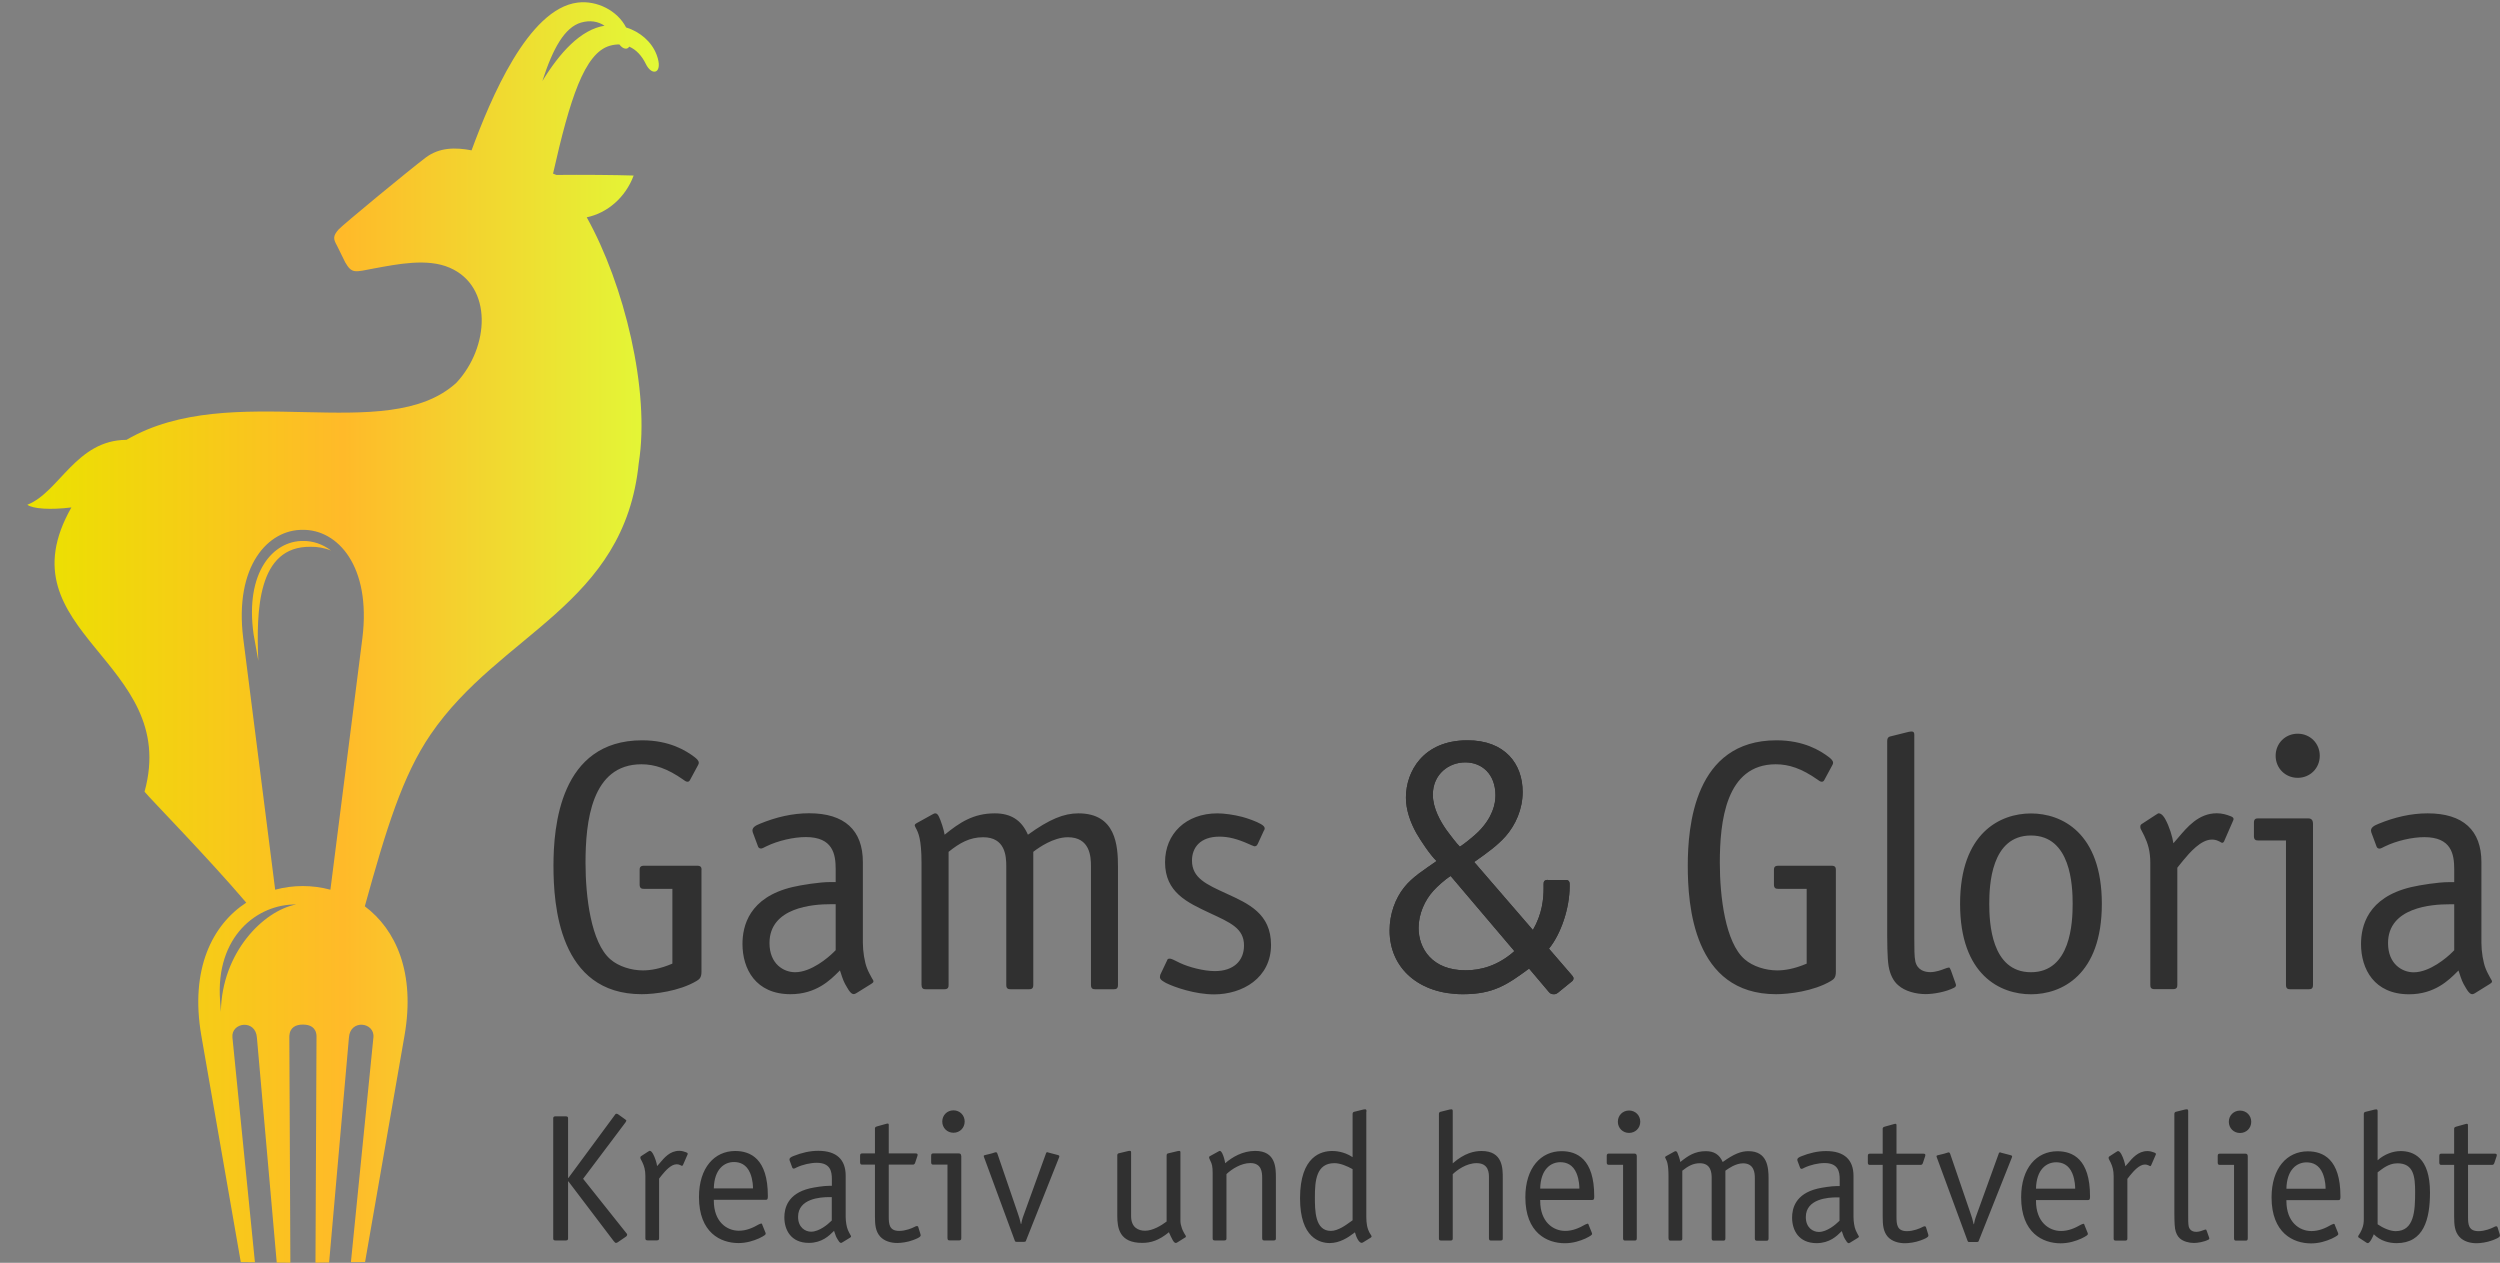
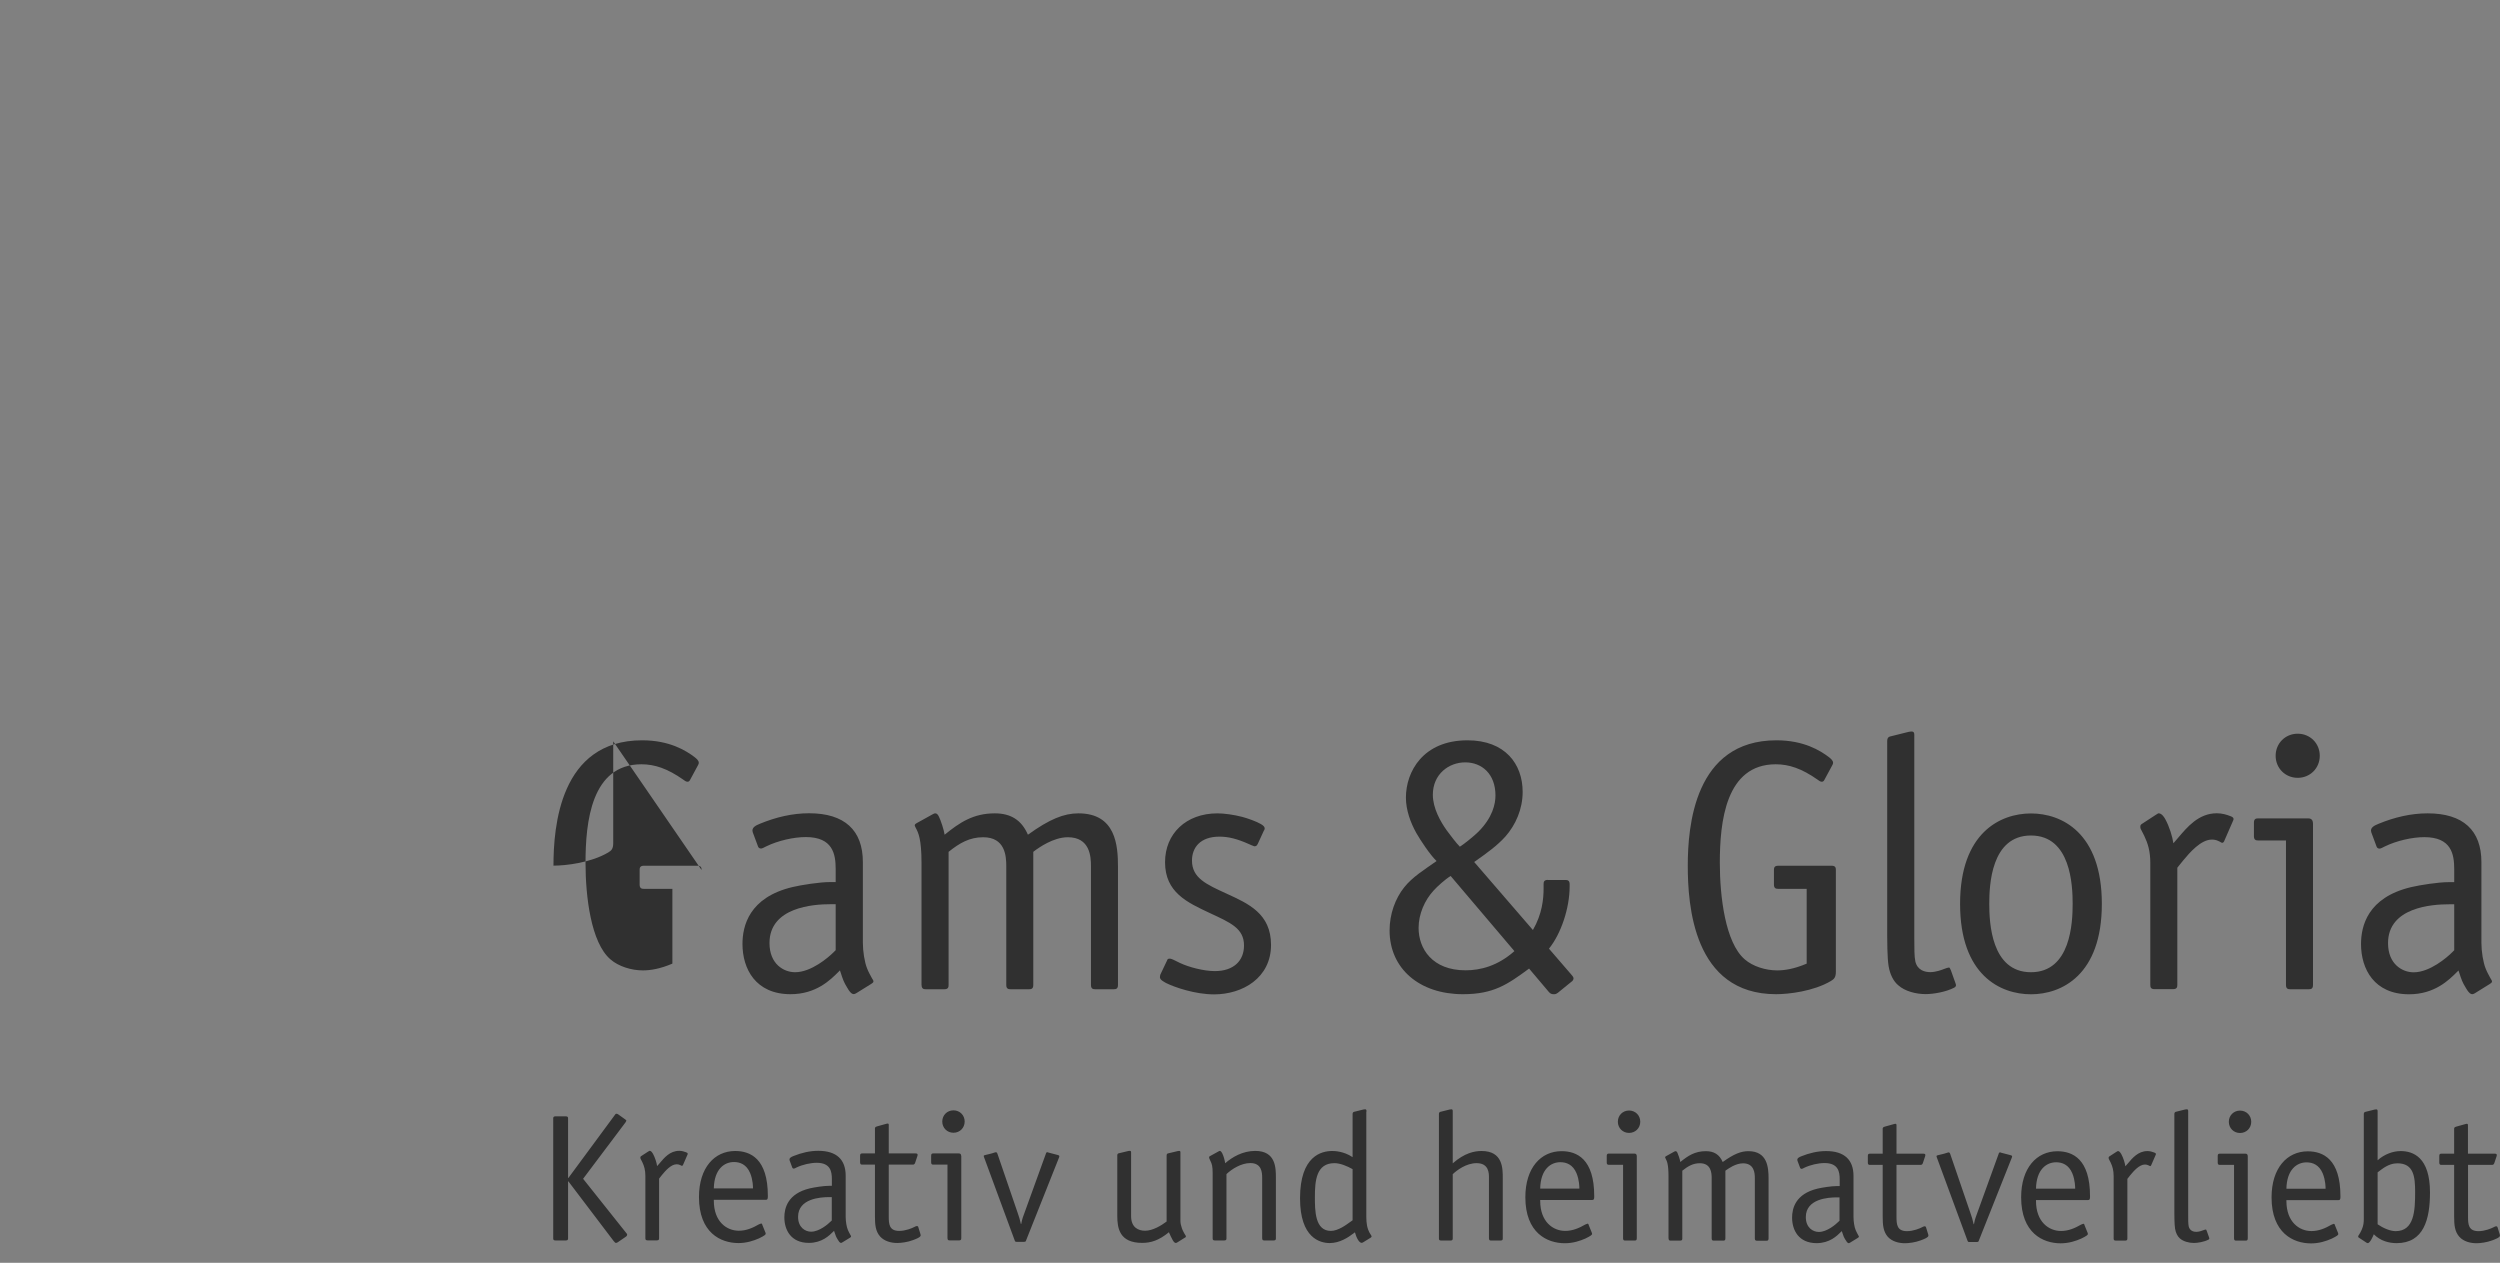
<svg xmlns="http://www.w3.org/2000/svg" id="Layer_1" data-name="Layer 1" viewBox="0 0 287.82 145.38">
  <rect x="0" y="0" width="287.82" height="145.38" fill="#808080" stroke="none" />
  <defs>
    <style>
      .cls-1 {
        fill: none;
      }

      .cls-2 {
        fill: url(#linear-gradient);
      }

      .cls-3 {
        clip-path: url(#clippath);
      }

      .cls-4 {
        fill: #303030;
      }

      .cls-5 {
        clip-path: url(#clippath-1);
      }
    </style>
    <clipPath id="clippath">
-       <path class="cls-4" d="m178.2,101.3c-.45,0-.49.25-.49.49v.53c0,1.15-.16,2.91-1.23,4.75l-6.76-7.83c1.52-1.07,2.66-1.89,3.61-2.95,1.15-1.31,1.97-3.12,1.97-5.12,0-3.2-2.01-5.94-6.35-5.94-5.12,0-7.09,3.61-7.09,6.6,0,1.43.53,2.87,1.19,4.06.49.86,1.6,2.54,2.34,3.24-1.39.98-2.79,1.84-3.73,3.03-1.02,1.27-1.68,3.07-1.68,4.96,0,4.39,3.44,7.34,8.44,7.34,3.53,0,5.12-1.11,7.62-2.95l2.25,2.66c.2.25.37.29.57.29h.12c.16,0,.29-.12.37-.16l1.56-1.27c.08-.04.25-.2.25-.41,0-.12-.2-.37-.25-.41l-2.58-2.99c1.39-1.72,2.38-4.67,2.38-7.17v-.25c0-.45-.25-.49-.49-.49h-2.01Zm-10.12-3.81c-.45-.45-1.15-1.39-1.52-1.89-.7-.98-1.6-2.54-1.6-4.1,0-2.38,1.84-3.73,3.73-3.73s3.48,1.31,3.48,3.81c0,.98-.33,2.54-1.97,4.18-.45.45-1.6,1.39-2.13,1.72Zm6.27,12.01c-1.93,1.72-3.93,2.21-5.62,2.21-3.85,0-5.41-2.5-5.41-4.88,0-1.6.7-3.2,1.76-4.34.37-.41,1.31-1.27,1.93-1.64l7.34,8.65Z" />
-     </clipPath>
+       </clipPath>
    <clipPath id="clippath-1">
-       <path class="cls-1" d="m31.68,102.43l-3.68-28.96c-1.03-8.32,2.87-12.52,6.86-12.47,3.99-.05,7.89,4.15,6.86,12.47l-3.68,28.96c-2.08-.56-4.29-.56-6.36,0m-6.25,14.07l-.09-1.25c-.56-7.48,4.32-11.18,8.76-11.12-3.78.71-8.58,5.55-8.67,12.37Zm4.32-40.37l-.55-3.08c-1.03-7.19,2.27-10.81,5.71-10.77,1.12-.01,2.24.36,3.21,1.11-.76-.32-1.58-.45-2.37-.44-6.09-.07-6.26,7.3-6.01,13.17ZM62.43,9.37c1.24-3.87,2.6-6.22,4.46-6.77,1.05-.3,1.96-.14,2.71.36-2.75.44-5.17,3.11-7.18,6.41ZM8.22,58.42c-8.22,14.45,12.6,17.61,8.42,32.73.69.84,7.41,7.71,11.71,12.77-3.91,2.55-6.5,7.66-5.17,15.32l4.54,26.06,1.63.02-2.59-25.87c-.18-1.76,2.69-2.16,2.82.04l2.28,25.87,1.57.02-.12-26.11c.06-1.01.78-1.31,1.53-1.31h0s.03,0,.03,0h.04s0,0,0,0c.75,0,1.48.3,1.53,1.3l-.12,26.11,1.57-.02,2.28-25.87c.13-2.2,3-1.8,2.82-.04l-2.59,25.87,1.63-.02,4.54-26.06c1.27-7.26-1-12.22-4.57-14.89,2.48-8.96,4.35-15.06,7.58-19.79,8.01-11.73,22.31-14.81,23.96-31.25,1.33-8.34-1.69-20.58-5.99-28.28,2.38-.5,4.46-2.28,5.4-4.81-2.11-.07-5.94-.1-8.9-.07-.08-.04-.21-.09-.38-.15,1.94-8.6,3.61-13.87,6.53-14.72.39-.11.76-.16,1.11-.15.41.55.91.63,1.13.25.81.35,1.46,1.06,1.91,1.99.72,1.49,2.05,1.1,1.25-1.04-.57-1.53-1.95-2.68-3.52-3.16-1.01-1.96-3.39-3.14-5.59-2.86-5.69.72-10,11.04-12.2,17.01-1.84-.35-3.7-.36-5.29.84-2.08,1.58-9.55,7.75-10.01,8.26-.69.77-.62,1.11-.19,1.88l.94,1.91c.79,1.36,1.11,1.12,3.35.7,2.65-.48,6.08-1.2,8.67-.08,5,2.15,4.6,9.15.78,13.25-8.02,7.33-25.87-.51-37.98,6.57-5.8.02-7.73,6.03-11.41,7.47.61.48,2.69.61,5.08.31Z" />
-     </clipPath>
+       </clipPath>
    <linearGradient id="linear-gradient" x1="3.15" y1="72.69" x2="75.84" y2="72.69" gradientUnits="userSpaceOnUse">
      <stop offset="0" stop-color="#ebe200" />
      <stop offset=".5" stop-color="#ffba29" />
      <stop offset="1" stop-color="#e2f937" />
    </linearGradient>
  </defs>
  <path class="cls-4" d="m211.36,100.16c0-.25-.04-.49-.49-.49h-6.15c-.45,0-.49.25-.49.49v1.68c0,.45.25.49.49.49h3.28v8.61c-1.43.61-2.54.78-3.4.78-1.31,0-2.79-.45-3.73-1.27-2.25-1.93-2.87-7.26-2.87-11.11,0-4.71.66-11.35,6.44-11.35,1.52,0,2.99.49,4.8,1.76.16.12.33.25.49.25.25,0,.29-.2.37-.33l.82-1.52c.04-.08.12-.2.12-.33,0-.29-.33-.53-.49-.66-.98-.74-2.87-1.93-6.03-1.93-9.47,0-10.21,9.96-10.21,14.43s.61,14.8,10.17,14.8c1.43,0,4.3-.33,6.31-1.52.33-.21.57-.37.57-1.07v-11.72Zm13.2,11.48s-.08-.25-.16-.25c-.12,0-.37.08-.57.16-.29.12-.98.37-1.6.37s-1.48-.21-1.72-1.23c-.12-.57-.12-1.48-.12-2.62v-23.32c0-.2.04-.53-.29-.53-.08,0-.2,0-.37.04l-2.13.53c-.16.04-.33.16-.33.49v22.5c0,.25,0,2.5.16,3.44.16.98.57,1.76,1.11,2.21.78.7,2.05,1.02,3.16,1.02.9,0,2.34-.25,3.28-.74.12-.08.29-.16.16-.49l-.57-1.6Zm9.26-17.99c-3.52,0-8.16,2.21-8.16,10.41s4.63,10.41,8.16,10.41,8.16-2.21,8.16-10.41-4.63-10.41-8.16-10.41Zm0,2.54c4.59,0,4.8,5.74,4.8,7.87s-.21,7.87-4.8,7.87-4.8-5.74-4.8-7.87.2-7.87,4.8-7.87Zm16.4.9c-.12-.78-.45-1.89-.94-2.79-.12-.21-.37-.61-.7-.66h-.08c-.08,0-.12.08-.29.16l-1.64,1.07c-.12.08-.16.16-.16.33,0,.2.08.29.16.45l.29.57c.41.86.7,1.76.7,3.11v14.06c0,.25.04.49.49.49h2.13c.45,0,.49-.25.49-.49v-13.49l.66-.82c.78-.94,2.05-2.42,3.32-2.42.25,0,.49.04.74.16.29.12.33.21.45.21s.21-.12.25-.25l.98-2.25c.08-.16.2-.41-.29-.57-.41-.16-.94-.33-1.56-.33-2.13,0-3.44,1.64-4.43,2.79l-.57.66Zm16.07-2.25c0-.21-.04-.62-.53-.62h-5.78c-.25,0-.49.04-.49.49v1.56c0,.45.25.49.49.49h3.2v16.64c0,.45.25.49.49.49h2.13c.25,0,.49-.04.49-.49v-18.57Zm.78-7.83c0-1.43-1.11-2.54-2.54-2.54s-2.54,1.11-2.54,2.54,1.11,2.54,2.54,2.54,2.54-1.11,2.54-2.54Zm15.49,14.55h-.66c-1.19,0-3.28.33-4.3.57-5.04,1.19-5.78,4.51-5.78,6.56,0,2.87,1.52,5.78,5.53,5.78,2.95,0,4.59-1.64,5.53-2.58l.16-.16.04.12c.33,1.02.41,1.23.78,1.84.53.94.78.82,1.07.66l1.72-1.07c.12-.08.25-.16.25-.29,0-.08-.04-.16-.16-.33-.16-.29-.45-.82-.57-1.15-.29-.7-.49-1.97-.49-2.95v-9.3c0-3.65-2.09-5.62-6.19-5.62-1.93,0-3.81.45-5.62,1.19-.49.2-1.07.45-.86,1.02l.61,1.64c.04.08.12.21.33.21.12,0,.29-.08.61-.25,1.35-.66,3.16-1.07,4.55-1.07,3.12,0,3.44,1.97,3.44,3.69v1.48Zm0,7.83l-.25.25c-.61.61-2.58,2.3-4.43,2.3-1.31,0-2.95-.94-2.95-3.36,0-4.14,5.08-4.47,7.01-4.47h.61v5.29Z" />
  <g>
    <path class="cls-4" d="m178.2,101.3c-.45,0-.49.25-.49.49v.53c0,1.15-.16,2.91-1.23,4.75l-6.76-7.83c1.52-1.07,2.66-1.89,3.61-2.95,1.15-1.31,1.97-3.12,1.97-5.12,0-3.2-2.01-5.94-6.35-5.94-5.12,0-7.09,3.61-7.09,6.6,0,1.43.53,2.87,1.19,4.06.49.86,1.6,2.54,2.34,3.24-1.39.98-2.79,1.84-3.73,3.03-1.02,1.27-1.68,3.07-1.68,4.96,0,4.39,3.44,7.34,8.44,7.34,3.53,0,5.12-1.11,7.62-2.95l2.25,2.66c.2.25.37.29.57.29h.12c.16,0,.29-.12.37-.16l1.56-1.27c.08-.04.25-.2.25-.41,0-.12-.2-.37-.25-.41l-2.58-2.99c1.39-1.72,2.38-4.67,2.38-7.17v-.25c0-.45-.25-.49-.49-.49h-2.01Zm-10.12-3.81c-.45-.45-1.15-1.39-1.52-1.89-.7-.98-1.6-2.54-1.6-4.1,0-2.38,1.84-3.73,3.73-3.73s3.48,1.31,3.48,3.81c0,.98-.33,2.54-1.97,4.18-.45.45-1.6,1.39-2.13,1.72Zm6.27,12.01c-1.93,1.72-3.93,2.21-5.62,2.21-3.85,0-5.41-2.5-5.41-4.88,0-1.6.7-3.2,1.76-4.34.37-.41,1.31-1.27,1.93-1.64l7.34,8.65Z" />
    <g class="cls-3">
      <rect class="cls-4" x="159.96" y="85.24" width="21.19" height="29.22" />
    </g>
  </g>
-   <path class="cls-4" d="m80.77,100.16c0-.25-.04-.49-.49-.49h-6.15c-.45,0-.49.25-.49.49v1.68c0,.45.25.49.49.49h3.28v8.61c-1.43.61-2.54.78-3.4.78-1.31,0-2.79-.45-3.73-1.27-2.25-1.93-2.87-7.26-2.87-11.11,0-4.71.66-11.35,6.44-11.35,1.52,0,2.99.49,4.8,1.76.16.12.33.25.49.25.25,0,.29-.2.37-.33l.82-1.52c.04-.08.12-.2.12-.33,0-.29-.33-.53-.49-.66-.98-.74-2.87-1.93-6.03-1.93-9.47,0-10.21,9.96-10.21,14.43s.61,14.8,10.16,14.8c1.43,0,4.3-.33,6.31-1.52.33-.21.57-.37.57-1.07v-11.72Zm15.45,1.39h-.66c-1.19,0-3.28.33-4.3.57-5.04,1.19-5.78,4.51-5.78,6.56,0,2.87,1.52,5.78,5.53,5.78,2.95,0,4.59-1.64,5.53-2.58l.16-.16.04.12c.33,1.02.41,1.23.78,1.84.53.94.78.82,1.07.66l1.72-1.07c.12-.08.25-.16.25-.29,0-.08-.04-.16-.16-.33-.16-.29-.45-.82-.57-1.15-.29-.7-.49-1.97-.49-2.95v-9.3c0-3.65-2.09-5.62-6.19-5.62-1.93,0-3.81.45-5.62,1.19-.49.2-1.07.45-.86,1.02l.61,1.64c.04.08.12.21.33.21.12,0,.29-.08.61-.25,1.35-.66,3.16-1.07,4.55-1.07,3.12,0,3.44,1.97,3.44,3.69v1.48Zm0,7.83l-.25.25c-.61.61-2.58,2.3-4.43,2.3-1.31,0-2.95-.94-2.95-3.36,0-4.14,5.08-4.47,7.01-4.47h.61v5.29Zm9.88,4.02c0,.45.25.49.49.49h2.13c.45,0,.49-.25.49-.49v-15.33c1.27-1.02,2.42-1.68,3.98-1.68,2.54,0,2.66,2.17,2.66,3.32v13.69c0,.45.25.49.49.49h2.13c.25,0,.49-.04.49-.49v-15.33l.33-.25c.25-.16,1.93-1.43,3.65-1.43,2.54,0,2.66,2.21,2.66,3.32v13.69c0,.45.25.49.49.49h2.13c.25,0,.49-.04.49-.49v-13.61c0-2.46-.25-6.15-4.55-6.15-1.68,0-3.32.66-5.82,2.46-.74-1.72-2.01-2.46-3.81-2.46-2.5,0-4.06,1.07-5.78,2.46-.08-.57-.45-1.68-.66-2.09-.25-.53-.53-.37-.74-.25l-1.84,1.02c-.08.04-.2.12-.2.25,0,.04.04.12.12.29.29.53.66,1.27.66,4.02v14.06Zm39.43-17.79c.08-.16.21-.41-.37-.74-.49-.29-1.52-.66-2.13-.82-.94-.25-2.09-.41-2.87-.41-3.61,0-6.03,2.34-6.03,5.62,0,3.48,2.54,4.63,5.16,5.86,2.38,1.11,3.93,1.76,3.93,3.73,0,1.76-1.19,2.95-3.36,2.95-1.27,0-2.99-.45-4.02-.94-.61-.29-.86-.45-1.11-.49h-.12c-.16,0-.2.08-.25.21l-.78,1.64s-.04.16-.04.29c0,.33.57.57.7.66.98.49,3.36,1.31,5.53,1.31,3.28,0,6.56-1.89,6.56-5.7,0-3.61-2.62-4.75-5.12-5.9-2.34-1.07-3.98-1.8-3.98-3.81,0-1.48.94-2.75,3.16-2.75,1.02,0,2.05.25,3.4.86.2.08.33.16.61.25.12,0,.29,0,.41-.29l.7-1.52Z" />
+   <path class="cls-4" d="m80.77,100.16c0-.25-.04-.49-.49-.49h-6.15c-.45,0-.49.25-.49.49v1.68c0,.45.25.49.49.49h3.28v8.61c-1.43.61-2.54.78-3.4.78-1.31,0-2.79-.45-3.73-1.27-2.25-1.93-2.87-7.26-2.87-11.11,0-4.71.66-11.35,6.44-11.35,1.52,0,2.99.49,4.8,1.76.16.12.33.25.49.25.25,0,.29-.2.37-.33l.82-1.52c.04-.08.12-.2.12-.33,0-.29-.33-.53-.49-.66-.98-.74-2.87-1.93-6.03-1.93-9.47,0-10.21,9.96-10.21,14.43c1.43,0,4.3-.33,6.31-1.52.33-.21.57-.37.57-1.07v-11.72Zm15.45,1.39h-.66c-1.19,0-3.28.33-4.3.57-5.04,1.19-5.78,4.51-5.78,6.56,0,2.87,1.52,5.78,5.53,5.78,2.95,0,4.59-1.64,5.53-2.58l.16-.16.04.12c.33,1.02.41,1.23.78,1.84.53.94.78.82,1.07.66l1.72-1.07c.12-.08.25-.16.25-.29,0-.08-.04-.16-.16-.33-.16-.29-.45-.82-.57-1.15-.29-.7-.49-1.97-.49-2.95v-9.3c0-3.65-2.09-5.62-6.19-5.62-1.93,0-3.81.45-5.62,1.19-.49.2-1.07.45-.86,1.02l.61,1.64c.04.08.12.21.33.21.12,0,.29-.08.61-.25,1.35-.66,3.16-1.07,4.55-1.07,3.12,0,3.44,1.97,3.44,3.69v1.48Zm0,7.83l-.25.25c-.61.61-2.58,2.3-4.43,2.3-1.31,0-2.95-.94-2.95-3.36,0-4.14,5.08-4.47,7.01-4.47h.61v5.29Zm9.88,4.02c0,.45.25.49.49.49h2.13c.45,0,.49-.25.49-.49v-15.33c1.27-1.02,2.42-1.68,3.98-1.68,2.54,0,2.66,2.17,2.66,3.32v13.69c0,.45.25.49.49.49h2.13c.25,0,.49-.04.49-.49v-15.33l.33-.25c.25-.16,1.93-1.43,3.65-1.43,2.54,0,2.66,2.21,2.66,3.32v13.69c0,.45.25.49.49.49h2.13c.25,0,.49-.04.49-.49v-13.61c0-2.46-.25-6.15-4.55-6.15-1.68,0-3.32.66-5.82,2.46-.74-1.72-2.01-2.46-3.81-2.46-2.5,0-4.06,1.07-5.78,2.46-.08-.57-.45-1.68-.66-2.09-.25-.53-.53-.37-.74-.25l-1.84,1.02c-.08.04-.2.12-.2.25,0,.04.04.12.12.29.29.53.66,1.27.66,4.02v14.06Zm39.43-17.79c.08-.16.21-.41-.37-.74-.49-.29-1.52-.66-2.13-.82-.94-.25-2.09-.41-2.87-.41-3.61,0-6.03,2.34-6.03,5.62,0,3.48,2.54,4.63,5.16,5.86,2.38,1.11,3.93,1.76,3.93,3.73,0,1.76-1.19,2.95-3.36,2.95-1.27,0-2.99-.45-4.02-.94-.61-.29-.86-.45-1.11-.49h-.12c-.16,0-.2.08-.25.21l-.78,1.64s-.04.16-.04.29c0,.33.57.57.7.66.98.49,3.36,1.31,5.53,1.31,3.28,0,6.56-1.89,6.56-5.7,0-3.61-2.62-4.75-5.12-5.9-2.34-1.07-3.98-1.8-3.98-3.81,0-1.48.94-2.75,3.16-2.75,1.02,0,2.05.25,3.4.86.2.08.33.16.61.25.12,0,.29,0,.41-.29l.7-1.52Z" />
  <path class="cls-4" d="m284.14,134.11h2.75c.06,0,.21,0,.27-.19l.27-.81c.08-.27-.08-.29-.21-.29h-3.09v-3.21c0-.1.04-.29-.25-.21l-1.11.31c-.21.06-.23.15-.23.25v2.86h-1.46c-.13,0-.25.02-.25.25v.79c0,.23.13.25.25.25h1.46v5.93c0,.98.06,1.75.61,2.36.48.52,1.23.73,1.96.73.46,0,1.21-.1,1.82-.33.96-.35.92-.5.86-.69l-.25-.81s-.02-.12-.15-.12h-.04c-.06,0-.17.06-.29.12-.25.13-.98.44-1.71.44-1.17,0-1.21-.79-1.21-1.69v-5.93Zm-10.41.86l.44-.33c.77-.58,1.38-.71,1.84-.71,1.88,0,2.04,1.54,2.04,3.3,0,2.17-.1,4.51-2.25,4.51-.61,0-1.44-.35-2.07-.79v-5.97Zm-1.59,5.32c0,.44-.02.79-.25,1.31-.25.56-.4.63-.4.75,0,.1.06.13.13.17l.79.52c.06.04.12.08.19.08.27,0,.63-.86.69-1.02.77.77,1.75,1.02,2.63,1.02,3.13,0,3.84-2.75,3.84-5.84,0-4.05-1.94-4.76-3.38-4.76-.86,0-1.86.35-2.65,1.06v-5.59c0-.1.02-.27-.15-.27-.04,0-.1,0-.19.02l-1.08.27c-.08.02-.17.08-.17.25v12.02Zm-8.91-3.42c.04-2.23,1.21-3.05,2.32-3.05.69,0,1.44.27,1.86,1.27.33.79.33,1.63.33,1.77h-4.51Zm5.57,4.13c-.02-.08-.08-.1-.1-.1h-.04c-.08.02-.17.06-.25.1-.69.4-1.44.73-2.3.73-1.4,0-2.88-1.04-2.88-3.46v-.1h5.99c.15,0,.23-.06.23-.35v-.1c0-4.28-2-5.17-3.76-5.17-2.38,0-4.17,1.92-4.17,5.3,0,4.11,2.5,5.3,4.55,5.3.94,0,1.75-.27,2.36-.54.65-.31.77-.44.77-.52,0-.04,0-.08-.02-.13l-.38-.94Zm-9.62-11.85c0-.73-.56-1.29-1.29-1.29s-1.29.56-1.29,1.29.56,1.29,1.29,1.29,1.29-.56,1.29-1.29Zm-.4,3.98c0-.1-.02-.31-.27-.31h-2.94c-.13,0-.25.02-.25.25v.79c0,.23.13.25.25.25h1.63v8.47c0,.23.12.25.25.25h1.08c.13,0,.25-.02.25-.25v-9.45Zm-4.74,8.55s-.04-.13-.08-.13c-.06,0-.19.04-.29.08-.15.06-.5.19-.81.19s-.75-.1-.88-.63c-.06-.29-.06-.75-.06-1.34v-11.87c0-.1.02-.27-.15-.27-.04,0-.1,0-.19.02l-1.08.27c-.08.02-.17.08-.17.25v11.45c0,.13,0,1.27.08,1.75.08.5.29.9.56,1.13.4.35,1.04.52,1.61.52.46,0,1.19-.13,1.67-.38.06-.04.15-.08.08-.25l-.29-.81Zm-9.35-7.41c-.06-.4-.23-.96-.48-1.42-.06-.1-.19-.31-.35-.33h-.04s-.06.04-.15.08l-.83.54c-.06.04-.08.08-.08.17,0,.1.04.15.08.23l.15.29c.21.44.35.9.35,1.59v7.16c0,.13.02.25.25.25h1.08c.23,0,.25-.12.25-.25v-6.86l.33-.42c.4-.48,1.04-1.23,1.69-1.23.12,0,.25.02.38.08.15.06.17.1.23.1s.1-.06.12-.12l.5-1.15c.04-.08.1-.21-.15-.29-.21-.08-.48-.17-.79-.17-1.08,0-1.75.83-2.25,1.42l-.29.33Zm-10.29,2.59c.04-2.23,1.21-3.05,2.32-3.05.69,0,1.44.27,1.86,1.27.33.79.33,1.63.33,1.77h-4.51Zm5.57,4.13c-.02-.08-.08-.1-.1-.1h-.04c-.08.02-.17.06-.25.1-.69.4-1.44.73-2.3.73-1.4,0-2.88-1.04-2.88-3.46v-.1h5.99c.15,0,.23-.06.23-.35v-.1c0-4.28-2-5.17-3.76-5.17-2.38,0-4.17,1.92-4.17,5.3,0,4.11,2.5,5.3,4.55,5.3.94,0,1.75-.27,2.36-.54.65-.31.77-.44.77-.52,0-.04,0-.08-.02-.13l-.38-.94Zm-9.6-8.3c-.06-.02-.13-.04-.21.02-.04.04-.04.08-.06.13l-2.46,6.8c-.1.29-.27.65-.38,1.29h-.04c-.08-.38-.23-.92-.38-1.31l-2.32-6.78c-.06-.21-.21-.17-.27-.15l-.42.13-.69.17c-.08.02-.15.04-.17.06-.04.04-.02.13,0,.17l3.53,9.58c.02.06.04.13.1.17.04.02.08.02.15.02h.83c.21,0,.21-.08.25-.19l3.78-9.51s.04-.1.04-.15c0-.1-.1-.12-.19-.15l-1.11-.29Zm-12.02,1.42h2.75c.06,0,.21,0,.27-.19l.27-.81c.08-.27-.08-.29-.21-.29h-3.09v-3.21c0-.1.04-.29-.25-.21l-1.11.31c-.21.06-.23.15-.23.25v2.86h-1.46c-.13,0-.25.02-.25.25v.79c0,.23.12.25.25.25h1.46v5.93c0,.98.06,1.75.6,2.36.48.52,1.23.73,1.96.73.46,0,1.21-.1,1.82-.33.96-.35.92-.5.86-.69l-.25-.81s-.02-.12-.15-.12h-.04c-.06,0-.17.06-.29.12-.25.13-.98.44-1.71.44-1.17,0-1.21-.79-1.21-1.69v-5.93Zm-6.57,6.43l-.13.12c-.31.31-1.31,1.17-2.25,1.17-.67,0-1.5-.48-1.5-1.71,0-2.11,2.59-2.27,3.57-2.27h.31v2.69Zm0-3.99h-.33c-.61,0-1.67.17-2.19.29-2.57.61-2.94,2.3-2.94,3.34,0,1.46.77,2.94,2.82,2.94,1.5,0,2.34-.83,2.82-1.31l.08-.08.02.06c.17.52.21.63.4.94.27.48.4.42.54.33l.88-.54c.06-.04.13-.08.13-.15,0-.04-.02-.08-.08-.17-.08-.15-.23-.42-.29-.58-.15-.35-.25-1-.25-1.5v-4.74c0-1.86-1.06-2.86-3.15-2.86-.98,0-1.94.23-2.86.6-.25.1-.54.23-.44.52l.31.83s.06.1.17.1c.06,0,.15-.04.31-.13.69-.33,1.61-.54,2.32-.54,1.59,0,1.75,1,1.75,1.88v.75Zm-19.68,6.03c0,.23.12.25.25.25h1.08c.23,0,.25-.12.25-.25v-7.8c.65-.52,1.23-.86,2.02-.86,1.29,0,1.36,1.11,1.36,1.69v6.97c0,.23.13.25.25.25h1.08c.13,0,.25-.02.25-.25v-7.8l.17-.12c.13-.08.98-.73,1.86-.73,1.29,0,1.36,1.13,1.36,1.69v6.97c0,.23.13.25.25.25h1.08c.13,0,.25-.02.25-.25v-6.93c0-1.25-.13-3.13-2.32-3.13-.86,0-1.69.33-2.96,1.25-.38-.88-1.02-1.25-1.94-1.25-1.27,0-2.07.54-2.94,1.25-.04-.29-.23-.86-.33-1.06-.13-.27-.27-.19-.38-.13l-.94.52s-.1.06-.1.13c0,.02.02.06.06.15.15.27.33.65.33,2.04v7.16Zm-3.26-13.44c0-.73-.56-1.29-1.29-1.29s-1.29.56-1.29,1.29.56,1.29,1.29,1.29,1.29-.56,1.29-1.29Zm-.4,3.98c0-.1-.02-.31-.27-.31h-2.94c-.12,0-.25.02-.25.25v.79c0,.23.13.25.25.25h1.63v8.47c0,.23.12.25.25.25h1.08c.13,0,.25-.02.25-.25v-9.45Zm-11.12,3.73c.04-2.23,1.21-3.05,2.32-3.05.69,0,1.44.27,1.86,1.27.33.79.33,1.63.33,1.77h-4.51Zm5.57,4.13c-.02-.08-.08-.1-.1-.1h-.04c-.08.02-.17.06-.25.1-.69.4-1.44.73-2.3.73-1.4,0-2.88-1.04-2.88-3.46v-.1h5.99c.15,0,.23-.06.23-.35v-.1c0-4.28-2-5.17-3.76-5.17-2.38,0-4.17,1.92-4.17,5.3,0,4.11,2.5,5.3,4.55,5.3.94,0,1.75-.27,2.36-.54.65-.31.77-.44.77-.52,0-.04,0-.08-.02-.13l-.38-.94Zm-17.23,1.59c0,.13.02.25.25.25h1.09c.23,0,.25-.12.25-.25v-7.39c.46-.44,1.54-1.27,2.75-1.27,1.44,0,1.42,1.21,1.42,1.69v6.97c0,.23.13.25.25.25h1.09c.23,0,.25-.12.25-.25v-6.93c0-1.11.02-3.13-2.44-3.13-.83,0-1.96.23-3.32,1.42v-5.95c0-.1.02-.27-.15-.27-.04,0-.1,0-.19.02l-1.08.27c-.08.02-.17.08-.17.25v14.31Zm-9.93-2.09l-.38.27c-.35.25-1.29.96-2.13.96-1.84,0-1.84-2.36-1.84-3.9,0-1.86.15-3.9,2.25-3.9.65,0,1.46.33,2.09.69v5.88Zm1.59-12.5c0-.1.02-.27-.15-.27-.04,0-.1,0-.19.02l-1.09.27c-.08.02-.17.08-.17.25v4.97c-1.02-.69-2.09-.71-2.34-.71-1.21,0-3.71.54-3.71,5.45,0,4.59,2.32,5.15,3.42,5.15,1.17,0,2.15-.67,2.73-1.11l.17-.13c.13.5.5,1.42.92,1.17l.81-.5c.06-.04.19-.1.19-.19,0-.13-.23-.31-.4-.79-.23-.65-.21-1.23-.21-2.04v-11.54Zm-17.71,14.58c0,.13.02.25.25.25h1.09c.23,0,.25-.12.25-.25v-7.39c.61-.58,1.69-1.27,2.75-1.27,1.29,0,1.36,1.06,1.36,1.69v6.97c0,.23.13.25.25.25h1.08c.23,0,.25-.12.25-.25v-6.93c0-1.17,0-3.13-2.38-3.13-1.46,0-2.67.73-3.46,1.42-.04-.31-.17-.81-.33-1.13-.21-.4-.33-.29-.44-.23l-.98.54s-.1.04-.1.13c0,.04,0,.13.1.31l.06.13c.15.31.25.56.25,1.4v7.49Zm-4.95-.52c.04.13.15.35.35.73.25.44.42.33.52.27l.83-.52c.08-.04.17-.08.17-.17s-.08-.17-.15-.29c-.06-.13-.21-.35-.31-.65-.1-.29-.17-.58-.17-.83v-7.89s0-.08-.02-.13c0-.02-.02-.04-.04-.04-.02-.02-.08-.04-.25,0l-1.13.27c-.08.02-.15.08-.15.25v7.59c-.61.46-1.59,1.06-2.48,1.06-.79,0-1.61-.38-1.61-1.69v-7.32s0-.08-.02-.13c-.06-.08-.19-.06-.29-.04l-1.13.27c-.08.02-.15.08-.15.25v6.93c0,1.44.25,3.13,2.86,3.13,1,0,1.92-.27,3.09-1.23l.06.17Zm-13.98-9.37c-.06-.02-.13-.04-.21.02-.04.04-.04.08-.06.13l-2.46,6.8c-.1.29-.27.65-.38,1.29h-.04c-.08-.38-.23-.92-.38-1.31l-2.32-6.78c-.06-.21-.21-.17-.27-.15l-.42.13-.69.17c-.08.02-.15.04-.17.06-.04.04-.02.13,0,.17l3.53,9.58c.02.06.04.13.1.17.04.02.08.02.15.02h.83c.21,0,.21-.08.25-.19l3.78-9.51s.04-.1.04-.15c0-.1-.1-.12-.19-.15l-1.11-.29Zm-9.62-3.55c0-.73-.56-1.29-1.29-1.29s-1.29.56-1.29,1.29.56,1.29,1.29,1.29,1.29-.56,1.29-1.29Zm-.4,3.98c0-.1-.02-.31-.27-.31h-2.94c-.13,0-.25.02-.25.25v.79c0,.23.13.25.25.25h1.63v8.47c0,.23.13.25.25.25h1.09c.12,0,.25-.02.25-.25v-9.45Zm-8.33.98h2.75c.06,0,.21,0,.27-.19l.27-.81c.08-.27-.08-.29-.21-.29h-3.09v-3.21c0-.1.04-.29-.25-.21l-1.11.31c-.21.06-.23.15-.23.25v2.86h-1.46c-.13,0-.25.02-.25.25v.79c0,.23.13.25.25.25h1.46v5.93c0,.98.06,1.75.61,2.36.48.52,1.23.73,1.96.73.46,0,1.21-.1,1.81-.33.96-.35.92-.5.86-.69l-.25-.81s-.02-.12-.15-.12h-.04c-.06,0-.17.06-.29.12-.25.13-.98.44-1.71.44-1.17,0-1.21-.79-1.21-1.69v-5.93Zm-6.57,6.43l-.13.12c-.31.31-1.31,1.17-2.25,1.17-.67,0-1.5-.48-1.5-1.71,0-2.11,2.59-2.27,3.57-2.27h.31v2.69Zm0-3.99h-.33c-.61,0-1.67.17-2.19.29-2.57.61-2.94,2.3-2.94,3.34,0,1.46.77,2.94,2.82,2.94,1.5,0,2.34-.83,2.82-1.31l.08-.08.02.06c.17.52.21.63.4.94.27.48.4.42.54.33l.88-.54c.06-.04.12-.08.12-.15,0-.04-.02-.08-.08-.17-.08-.15-.23-.42-.29-.58-.15-.35-.25-1-.25-1.5v-4.74c0-1.86-1.06-2.86-3.15-2.86-.98,0-1.94.23-2.86.6-.25.1-.54.23-.44.52l.31.83s.06.1.17.1c.06,0,.15-.04.31-.13.69-.33,1.61-.54,2.32-.54,1.59,0,1.75,1,1.75,1.88v.75Zm-13.58.31c.04-2.23,1.21-3.05,2.32-3.05.69,0,1.44.27,1.86,1.27.33.79.33,1.63.33,1.77h-4.51Zm5.57,4.13c-.02-.08-.08-.1-.1-.1h-.04c-.08.02-.17.06-.25.1-.69.4-1.44.73-2.3.73-1.4,0-2.88-1.04-2.88-3.46v-.1h5.99c.15,0,.23-.06.23-.35v-.1c0-4.28-2-5.17-3.76-5.17-2.38,0-4.17,1.92-4.17,5.3,0,4.11,2.5,5.3,4.55,5.3.94,0,1.75-.27,2.36-.54.65-.31.77-.44.77-.52,0-.04,0-.08-.02-.13l-.38-.94Zm-12.1-6.72c-.06-.4-.23-.96-.48-1.42-.06-.1-.19-.31-.35-.33h-.04s-.06.04-.15.08l-.83.54c-.06.04-.08.08-.08.17,0,.1.04.15.08.23l.15.29c.21.44.35.9.35,1.59v7.16c0,.13.02.25.25.25h1.08c.23,0,.25-.12.25-.25v-6.86l.33-.42c.4-.48,1.04-1.23,1.69-1.23.13,0,.25.02.38.08.15.06.17.1.23.1s.1-.06.13-.12l.5-1.15c.04-.08.1-.21-.15-.29-.21-.08-.48-.17-.79-.17-1.09,0-1.75.83-2.25,1.42l-.29.33Zm-4.97,8.66c.08.1.13.19.23.19s.21-.06.25-.1l.92-.63c.06-.04.19-.21.08-.33l-5.03-6.32,4.88-6.49c.08-.13.1-.17.1-.19,0-.08-.08-.1-.12-.15l-.81-.58c-.06-.04-.13-.08-.19-.08-.12,0-.17.08-.21.15l-5.34,7.24h-.04v-6.84c0-.13-.02-.25-.25-.25h-1.21c-.23,0-.25.13-.25.25v13.79c0,.13.02.25.25.25h1.21c.23,0,.25-.12.25-.25v-6.55h.04l5.24,6.91Z" />
  <g class="cls-5">
-     <rect class="cls-2" width="76.39" height="145.38" />
-   </g>
+     </g>
</svg>